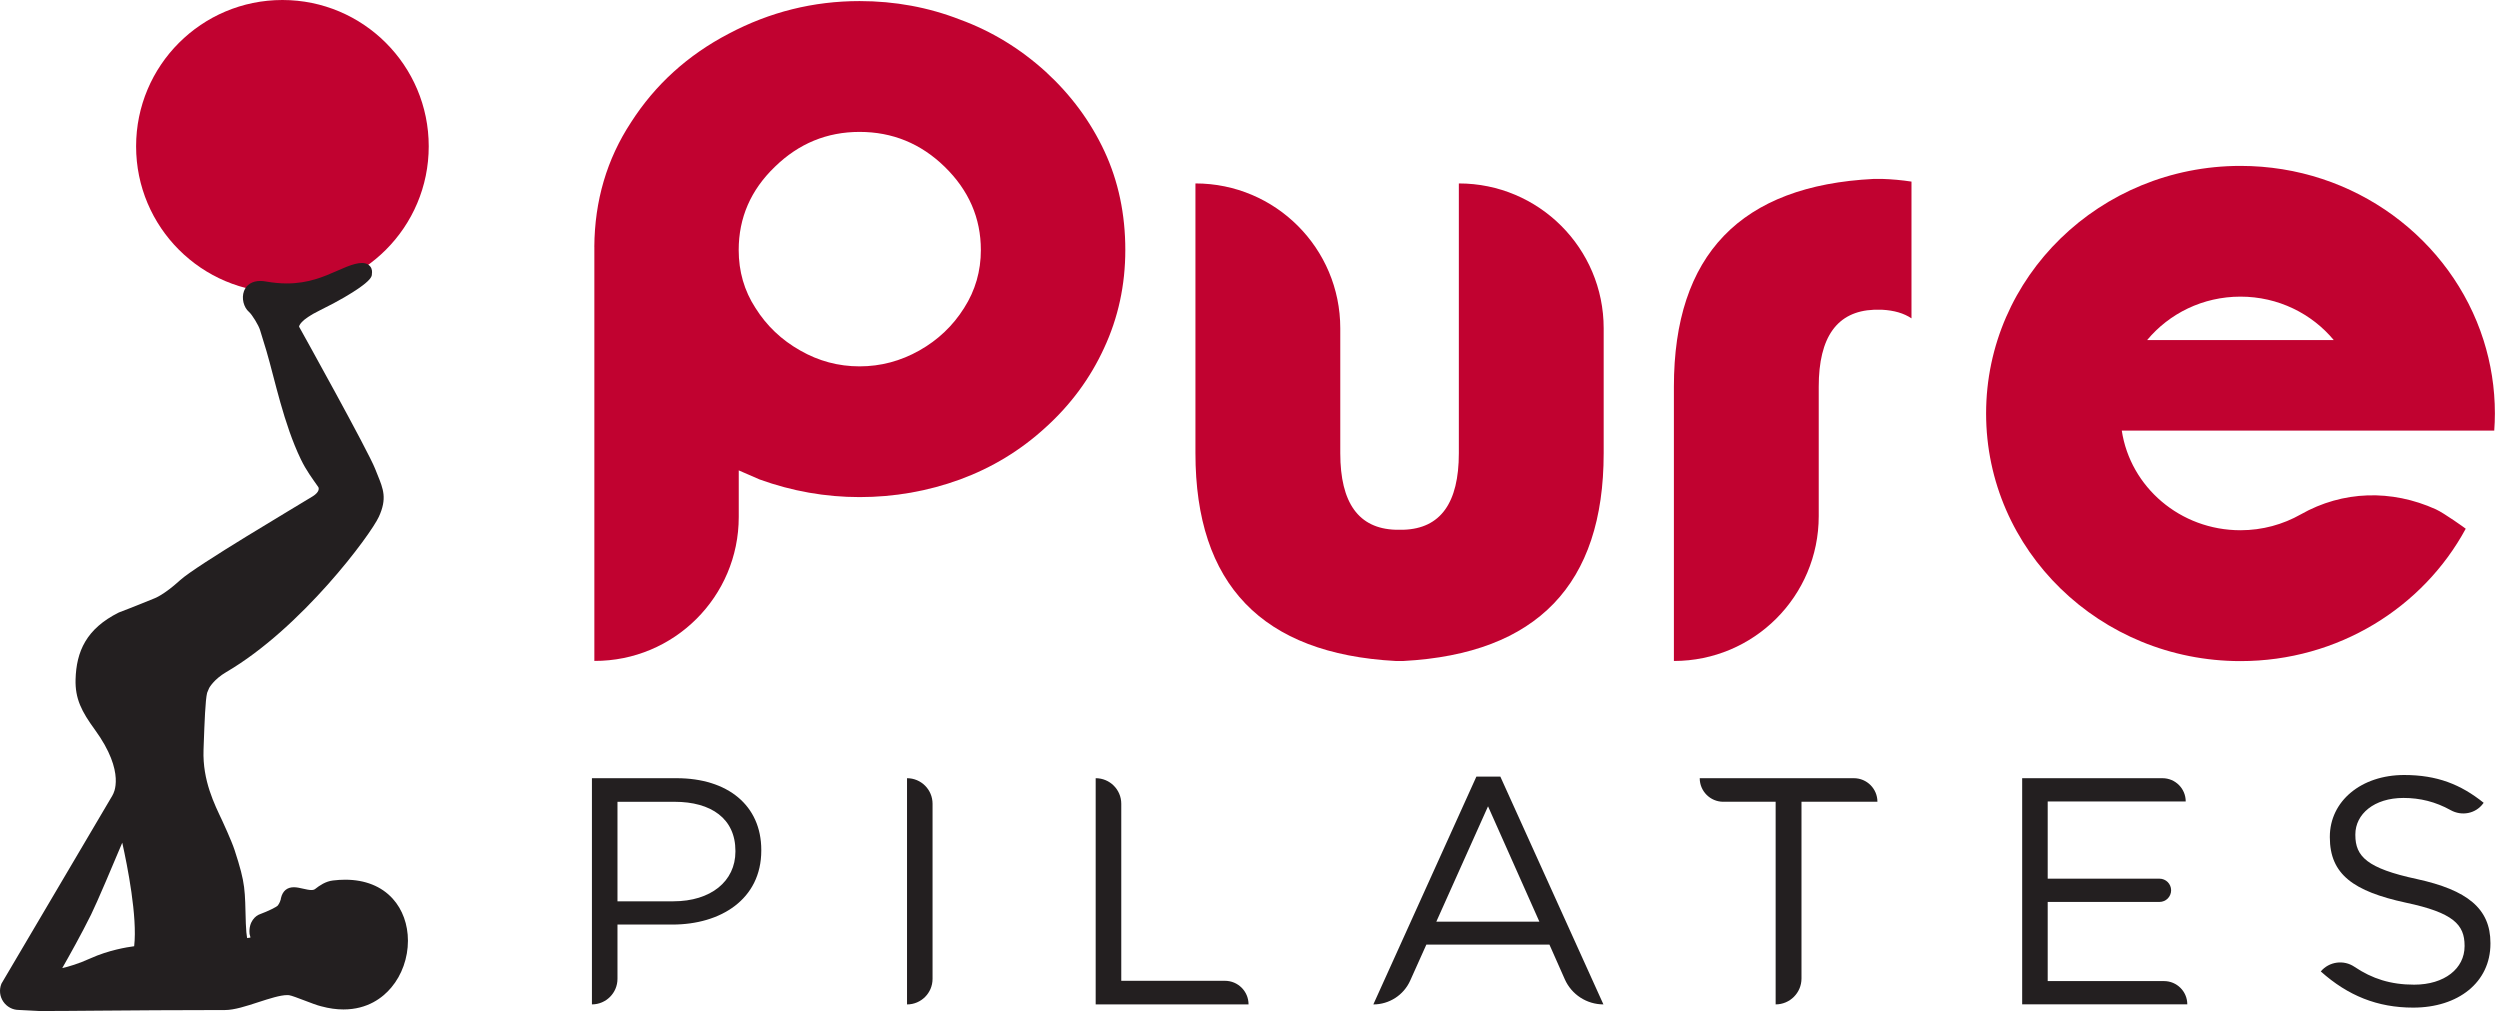
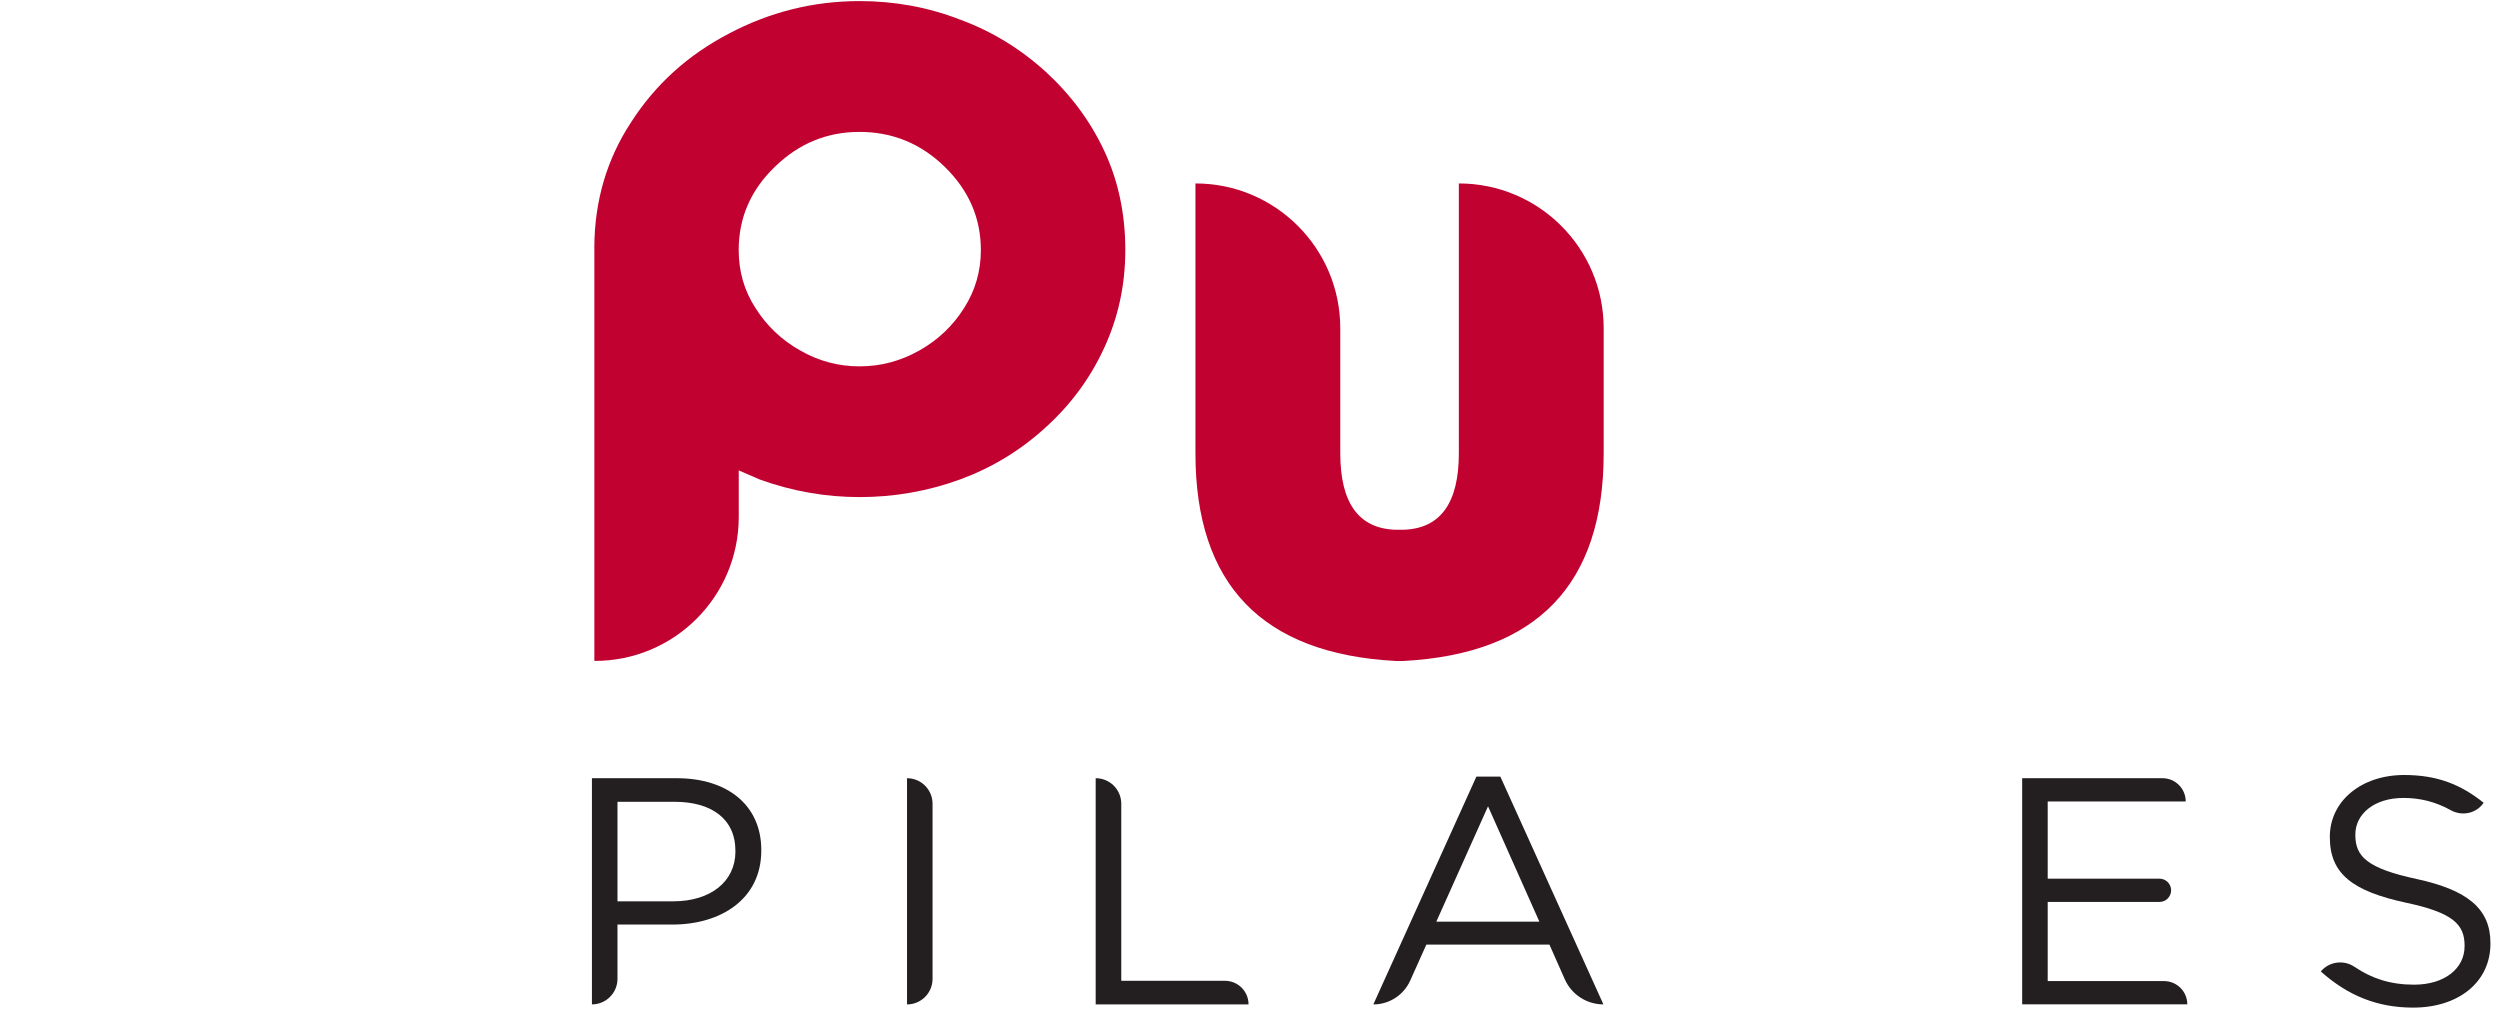
<svg xmlns="http://www.w3.org/2000/svg" width="136" height="55" viewBox="0 0 136 55" fill="none">
  <path d="M32.331 13.428C32.348 10.917 33.012 8.661 34.326 6.658C35.64 4.606 37.413 2.997 39.645 1.832C41.878 0.65 44.249 0.059 46.763 0.059C48.682 0.059 50.504 0.396 52.229 1.067C53.936 1.693 55.487 2.635 56.881 3.898C58.261 5.163 59.326 6.607 60.083 8.231C60.838 9.855 61.217 11.645 61.217 13.599C61.217 15.504 60.831 17.285 60.059 18.943C59.304 20.584 58.244 22.02 56.881 23.252C55.519 24.5 53.968 25.442 52.229 26.082C50.473 26.722 48.651 27.042 46.763 27.042C44.906 27.042 43.094 26.722 41.321 26.082L40.754 25.835L40.188 25.589V28.124C40.188 32.459 36.666 35.969 32.333 35.954V13.428H32.331ZM40.185 13.602C40.185 14.767 40.488 15.817 41.096 16.752C41.704 17.722 42.515 18.494 43.534 19.068C44.535 19.642 45.61 19.93 46.76 19.93C47.908 19.93 48.992 19.642 50.011 19.068C51.029 18.494 51.84 17.722 52.449 16.752C53.057 15.8 53.359 14.749 53.359 13.602C53.359 11.863 52.703 10.351 51.389 9.071C50.092 7.808 48.548 7.176 46.76 7.176C44.987 7.176 43.453 7.808 42.156 9.071C40.842 10.334 40.185 11.845 40.185 13.602Z" fill="#C10230" />
  <path d="M75.915 28.818H76.357C78.36 28.752 79.361 27.364 79.361 24.656V9.979C83.713 9.979 87.24 13.506 87.24 17.859V24.656C87.24 31.797 83.613 35.563 76.357 35.957H75.915C68.659 35.563 65.032 31.795 65.032 24.656V9.979C69.384 9.979 72.911 13.506 72.911 17.859V24.656C72.911 27.364 73.912 28.752 75.915 28.818Z" fill="#C10230" />
-   <path d="M103.985 17.319C103.575 17.041 103.04 16.884 102.385 16.85H101.943C99.941 16.933 98.939 18.328 98.939 21.036V28.078C98.939 32.43 95.412 35.957 91.06 35.957V21.034C91.06 13.861 94.687 10.092 101.943 9.733H102.385C102.928 9.75 103.46 9.799 103.985 9.879V17.319Z" fill="#C10230" />
-   <path d="M132.505 27.704C130.106 26.62 127.452 26.683 125.163 27.982C124.198 28.529 123.077 28.845 121.881 28.845C118.603 28.845 115.889 26.493 115.425 23.425H128.338H135.687C135.709 23.117 135.722 22.805 135.722 22.492C135.722 21.102 135.504 19.764 135.104 18.503C133.357 13.013 128.099 9.025 121.883 9.025C114.241 9.025 108.044 15.055 108.044 22.494C108.044 29.934 114.241 35.964 121.883 35.964C127.202 35.964 131.819 33.043 134.136 28.762C134.134 28.754 132.959 27.909 132.505 27.704ZM116.803 18.501C118 17.06 119.829 16.137 121.881 16.137C123.932 16.137 125.761 17.06 126.958 18.501H116.803Z" fill="#C10230" />
-   <path d="M15.364 15.919C19.76 15.919 23.323 12.356 23.323 7.96C23.323 3.564 19.76 0 15.364 0C10.967 0 7.404 3.564 7.404 7.96C7.404 12.356 10.967 15.919 15.364 15.919Z" fill="#C10230" />
-   <path d="M6.461 33.321C4.688 34.206 4.153 35.449 4.111 36.956C4.082 38.013 4.441 38.707 5.157 39.689C6.874 42.045 6.148 43.208 6.143 43.218C6.134 43.23 6.126 43.245 6.121 43.259L6.119 43.269L0.086 53.498C0.081 53.508 0.074 53.52 0.072 53.53C-0.053 53.847 -0.014 54.206 0.179 54.489C0.372 54.773 0.69 54.941 1.019 54.941C1.019 54.941 2.15 55 2.155 55C3.054 55 4.141 54.99 5.399 54.98C7.228 54.966 9.504 54.946 12.245 54.946C12.743 54.946 13.414 54.729 14.062 54.516C14.643 54.328 15.244 54.133 15.62 54.133C15.656 54.133 15.691 54.135 15.725 54.138C15.852 54.155 16.245 54.304 16.563 54.426C16.924 54.565 17.268 54.695 17.474 54.743C17.479 54.743 17.483 54.746 17.488 54.746C17.899 54.858 18.302 54.914 18.683 54.914C20.006 54.914 20.829 54.267 21.286 53.722C21.863 53.039 22.192 52.111 22.192 51.178C22.192 50.291 21.897 49.475 21.362 48.887C20.751 48.212 19.857 47.856 18.78 47.856C18.565 47.856 18.341 47.871 18.113 47.898C17.71 47.946 17.386 48.171 17.146 48.359C17.115 48.383 17.061 48.418 16.939 48.418C16.809 48.418 16.653 48.381 16.499 48.347C16.328 48.308 16.152 48.266 15.984 48.266C15.617 48.266 15.376 48.469 15.285 48.855C15.283 48.862 15.283 48.87 15.28 48.879L15.275 48.921C15.266 48.957 15.222 49.114 15.117 49.255C15.046 49.343 14.594 49.563 14.137 49.734C13.918 49.807 13.517 50.127 13.576 50.797C13.576 50.809 13.578 50.821 13.583 50.833L13.627 50.997C13.581 51.016 13.546 51.019 13.527 51.019C13.488 51.019 13.446 51.033 13.446 51.031C13.444 51.024 13.441 51.021 13.441 51.019C13.417 50.911 13.383 50.582 13.373 50.245C13.317 48.391 13.38 48.132 12.762 46.244C12.594 45.729 12.086 44.637 12.086 44.637C11.678 43.77 11.014 42.473 11.072 40.8L11.082 40.507C11.126 39.31 11.17 38.074 11.268 37.688L11.377 37.429C11.38 37.425 11.624 36.961 12.31 36.56C16.414 34.159 20.165 29.084 20.61 28.112C21.064 27.12 20.854 26.607 20.539 25.833C20.497 25.73 20.451 25.62 20.407 25.503C20.021 24.519 16.438 18.073 16.27 17.773C16.27 17.739 16.309 17.416 17.391 16.887C18.487 16.349 19.151 15.934 19.515 15.682C20.094 15.279 20.246 15.067 20.231 14.898C20.246 14.81 20.253 14.647 20.151 14.508C20.084 14.417 19.948 14.307 19.686 14.307C19.474 14.307 19.2 14.376 18.851 14.515C18.688 14.581 18.524 14.654 18.353 14.727C17.615 15.052 16.778 15.419 15.605 15.419C15.244 15.419 14.86 15.384 14.467 15.314C14.36 15.294 14.257 15.284 14.159 15.284C13.725 15.284 13.402 15.487 13.273 15.836C13.131 16.22 13.251 16.716 13.546 16.97C13.71 17.109 14.069 17.695 14.145 17.951L14.496 19.097C14.953 20.648 15.432 23.051 16.367 24.988C16.66 25.594 16.98 26.016 17.322 26.505C17.339 26.541 17.415 26.749 17.007 27.003C16.116 27.555 10.689 30.752 9.795 31.565C8.901 32.379 8.403 32.55 8.403 32.55C8.403 32.55 7.201 33.043 6.461 33.321ZM7.299 51.475C6.901 51.527 5.907 51.688 4.915 52.137C4.268 52.431 3.735 52.584 3.386 52.665C3.745 52.037 4.434 50.806 4.952 49.759C5.281 49.094 6.192 46.935 6.651 45.843C6.932 47.111 7.482 49.873 7.299 51.475Z" fill="#231F20" />
  <path d="M32.201 42.334H36.807C39.584 42.334 41.414 43.811 41.414 46.237V46.271C41.414 48.926 39.199 50.296 36.58 50.296H33.591V53.249C33.591 54.016 32.968 54.639 32.201 54.639V42.334ZM36.632 49.031C38.671 49.031 40.007 47.941 40.007 46.325V46.29C40.007 44.532 38.688 43.618 36.703 43.618H33.591V49.033H36.632V49.031Z" fill="#231F20" />
  <path d="M49.342 42.334C50.109 42.334 50.731 42.956 50.731 43.723V53.251C50.731 54.018 50.109 54.641 49.342 54.641V42.334Z" fill="#231F20" />
  <path d="M59.607 42.334C60.374 42.334 60.997 42.956 60.997 43.723V53.356H66.639C67.347 53.356 67.921 53.93 67.921 54.639H59.605V42.334H59.607Z" fill="#231F20" />
  <path d="M80.316 42.246H81.618L87.226 54.639C86.317 54.639 85.494 54.104 85.125 53.273L84.29 51.388H77.593L76.716 53.342C76.362 54.133 75.576 54.641 74.709 54.641L80.316 42.246ZM83.743 50.14L80.949 43.863L78.135 50.14H83.743Z" fill="#231F20" />
-   <path d="M96.595 43.616H93.747C93.039 43.616 92.465 43.042 92.465 42.334H100.849C101.558 42.334 102.132 42.908 102.132 43.616H98.001V53.232C98.001 54.008 97.371 54.639 96.595 54.639V43.616Z" fill="#231F20" />
  <path d="M110.008 42.334H117.638C118.337 42.334 118.903 42.9 118.903 43.599H111.395V47.8H117.477C117.826 47.8 118.109 48.083 118.109 48.432C118.109 48.782 117.826 49.065 117.477 49.065H111.395V53.371H117.724C118.422 53.371 118.989 53.938 118.989 54.636H110.006V42.334H110.008Z" fill="#231F20" />
  <path d="M126.25 52.846C126.707 52.306 127.496 52.199 128.082 52.594C129.047 53.244 130.055 53.566 131.33 53.566C132.984 53.566 134.073 52.687 134.073 51.476V51.441C134.073 50.298 133.457 49.649 130.873 49.104C128.043 48.489 126.743 47.575 126.743 45.553V45.519C126.743 43.584 128.448 42.16 130.786 42.16C132.578 42.16 133.863 42.671 135.111 43.672L135.072 43.724C134.662 44.268 133.914 44.405 133.318 44.073C132.495 43.616 131.653 43.408 130.749 43.408C129.149 43.408 128.131 44.288 128.131 45.394V45.428C128.131 46.588 128.763 47.238 131.472 47.819C134.215 48.418 135.48 49.419 135.48 51.3V51.334C135.48 53.444 133.721 54.814 131.279 54.814C129.327 54.814 127.728 54.165 126.25 52.846Z" fill="#231F20" />
</svg>